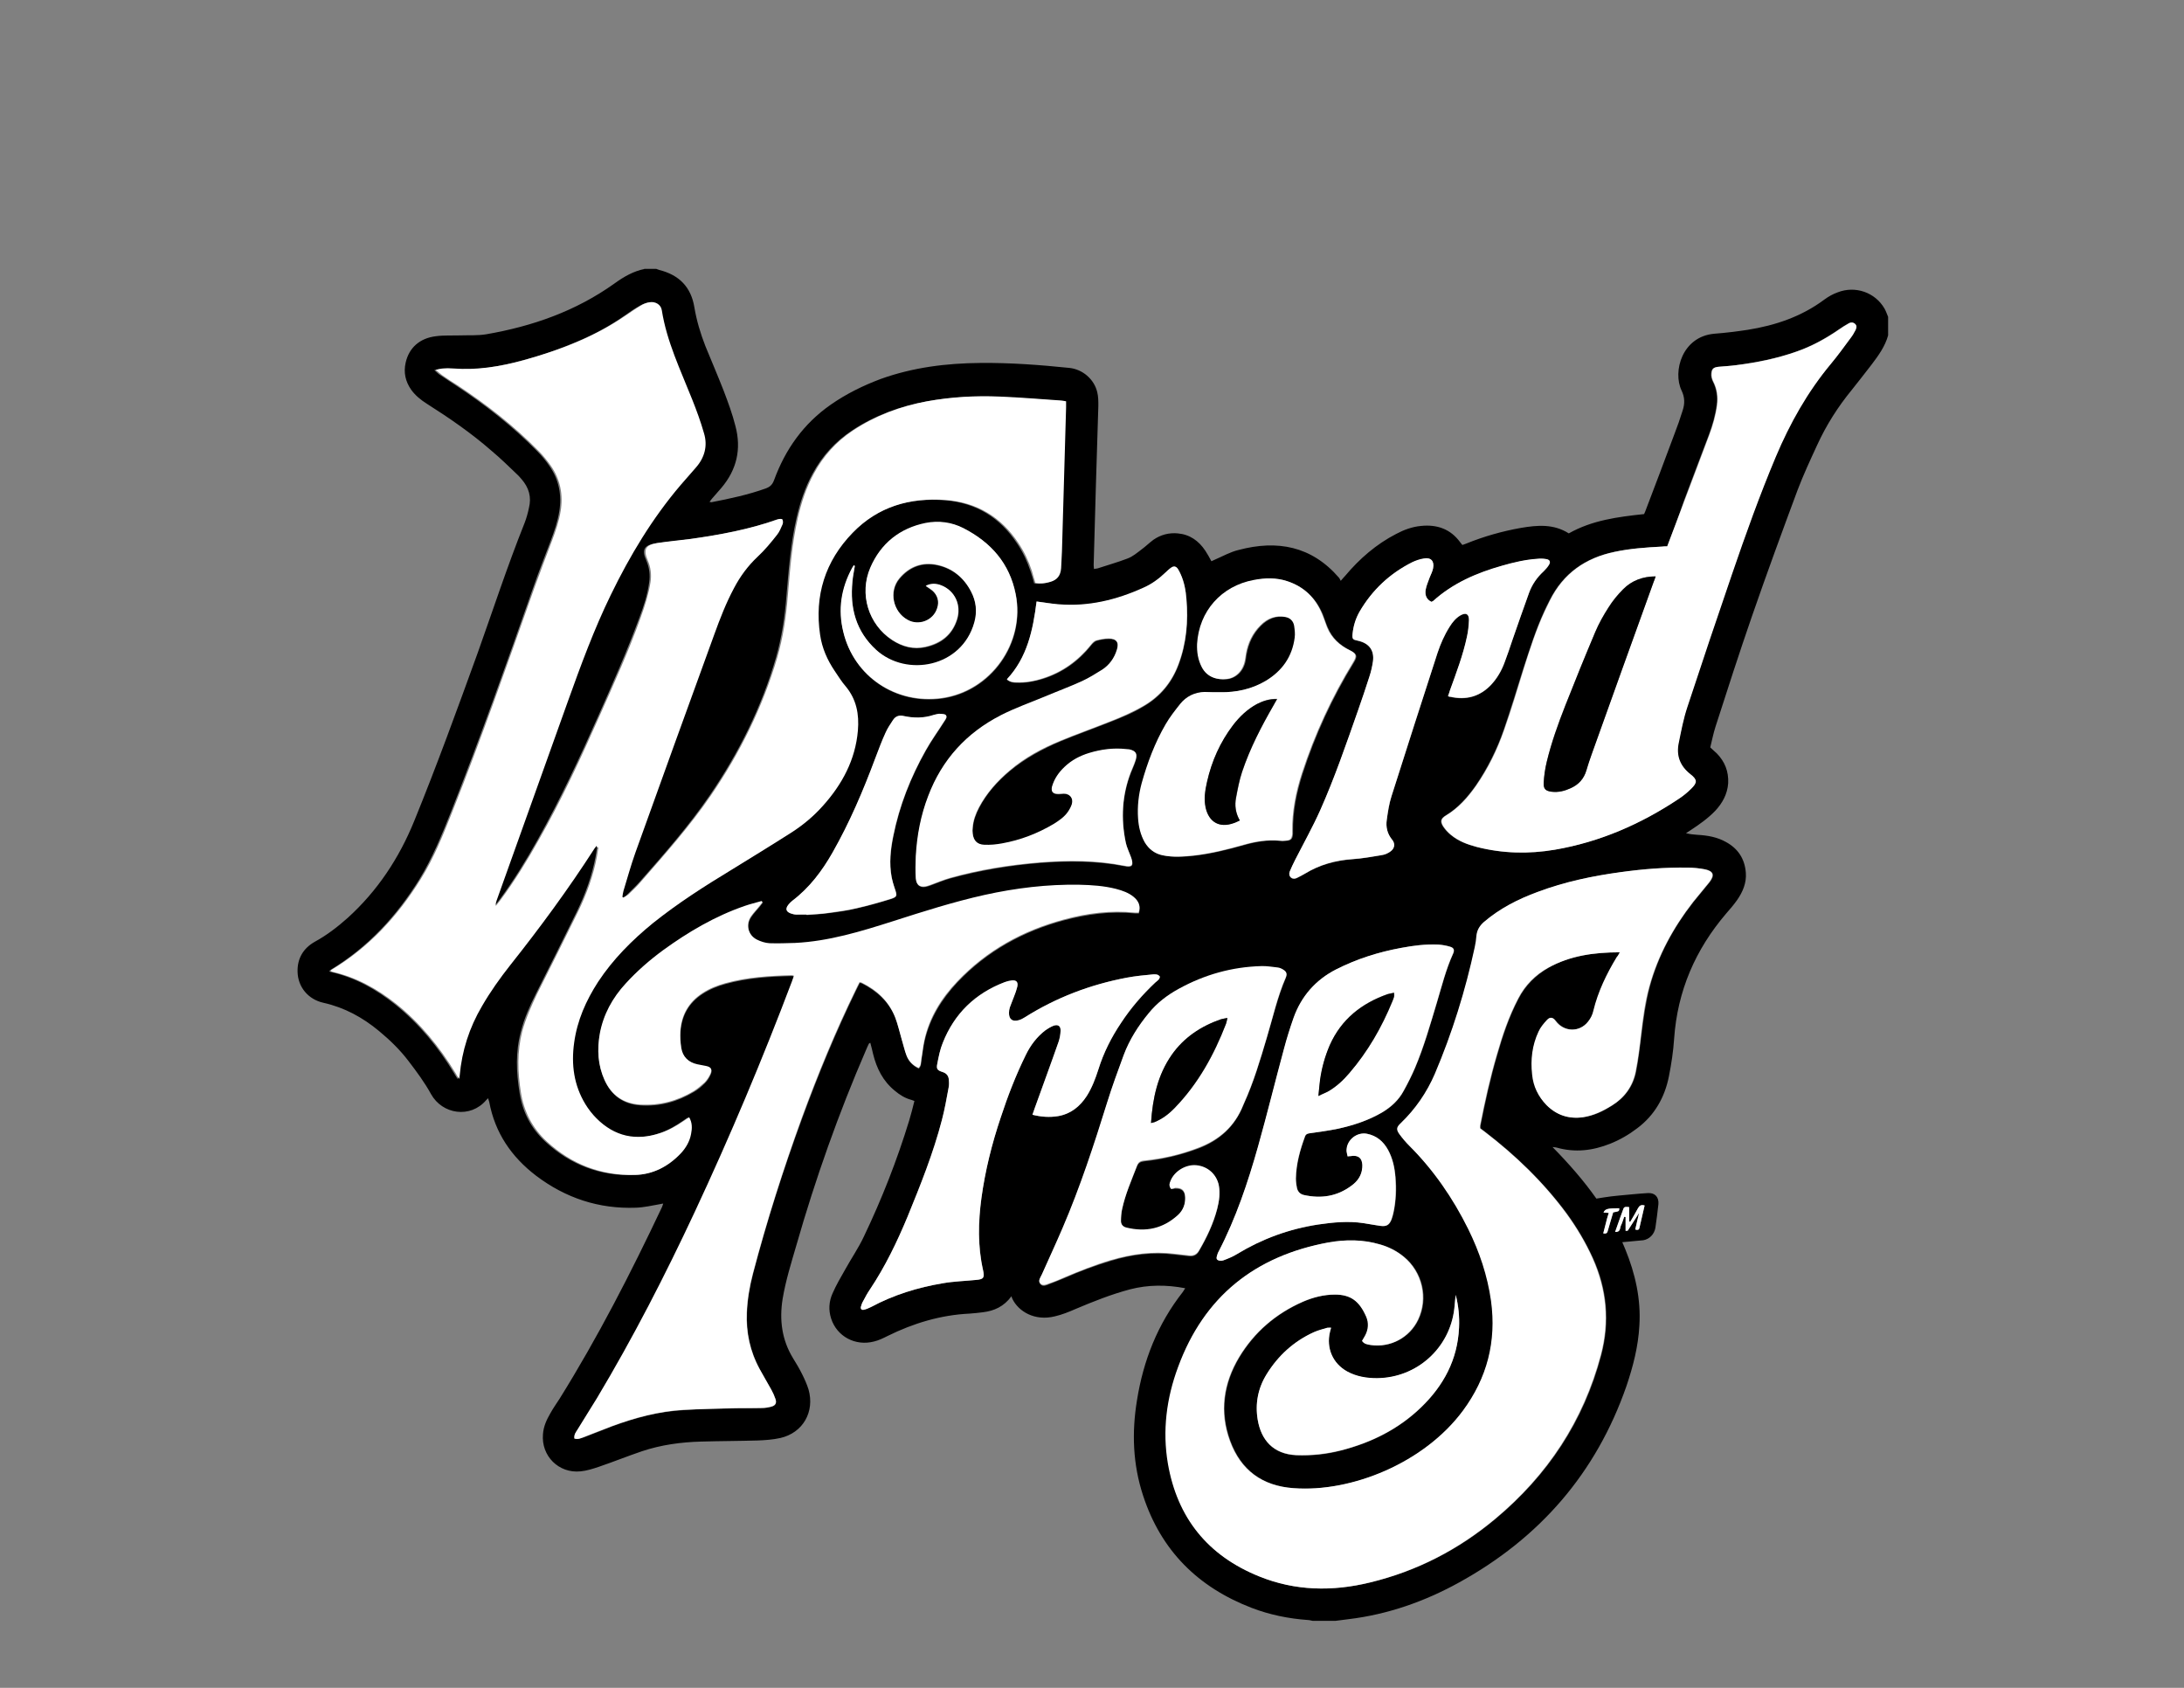
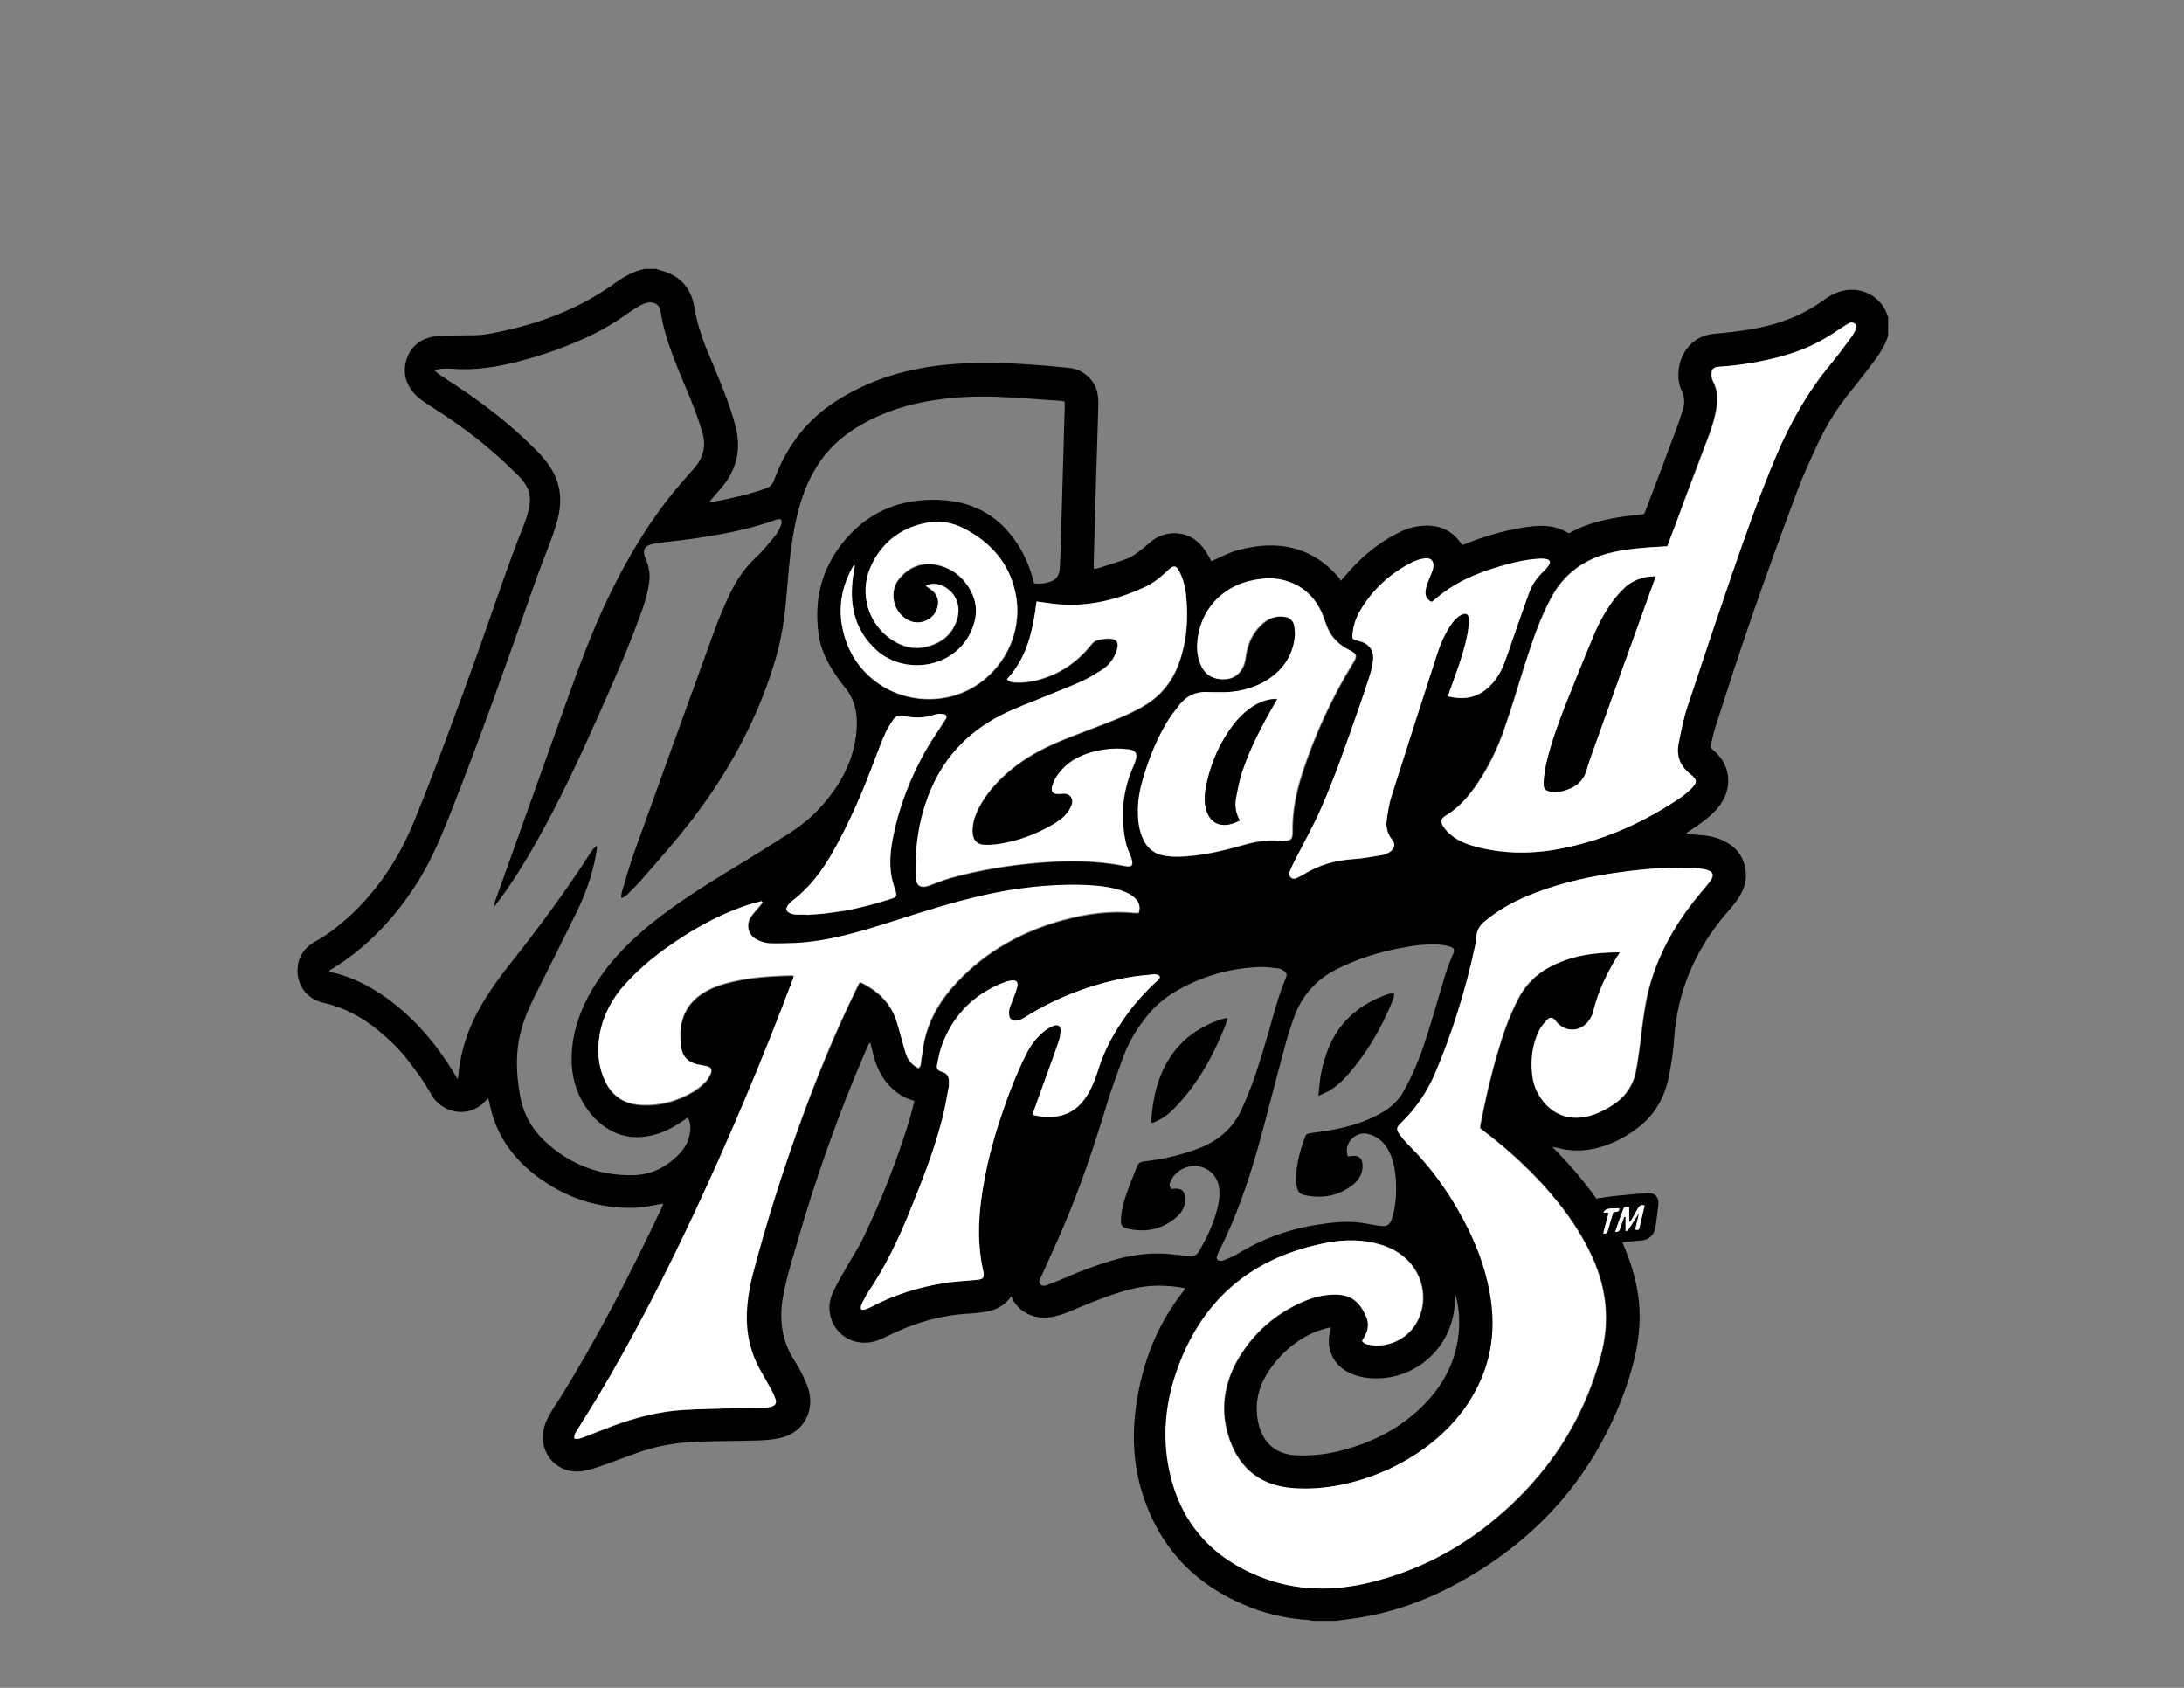
<svg xmlns="http://www.w3.org/2000/svg" version="1.1" id="Layer_1" x="0px" y="0px" viewBox="0 0 792 612" style="enable-background:new 0 0 792 612;" xml:space="preserve">
  <rect x="0" y="0" width="792" height="612" fill="#808080" stroke="none" />
  <style type="text/css"> .st0{fill:#FFFFFF;} </style>
  <g id="Layer_2_00000083062482000105664680000016002394323095508127_"> </g>
  <g>
    <path d="M233.6,97.5c1.5,0,2.9,0,4.4,0c0.4,0.1,0.7,0.3,1.1,0.4c7.2,1.8,11.5,6.2,12.7,13.5c0.8,4.8,2.2,9.5,4,14.1 c2.2,5.4,4.5,10.7,6.6,16.1c1.6,4.2,3.2,8.5,4.3,12.9c2.2,8.3,0.5,15.8-5.1,22.4c-1.1,1.3-2.3,2.6-3.4,3.9 c-0.3,0.3-0.5,0.7-0.9,1.2c0.4,0,0.6,0.1,0.7,0.1c6.7-1.3,13.3-2.7,19.7-5c1.6-0.6,2.4-1.4,3-3c4.1-11.2,10.7-20.5,20.6-27.4 c5.6-3.9,11.7-6.9,18.1-9.3c11.7-4.2,23.8-5.7,36.2-5.8c10.8-0.1,21.5,0.7,32.2,1.8c4.8,0.5,9,4.1,10.1,8.8 c0.4,1.6,0.4,3.3,0.4,4.9c-0.6,19.3-1.2,38.5-1.7,57.8c0,0.4,0.1,0.9,0.1,1.4c0.5-0.1,0.9-0.1,1.3-0.2c3.6-1.2,7.3-2.2,10.9-3.6 c1.9-0.7,3.5-2.1,5.1-3.3c1.5-1.1,2.8-2.4,4.3-3.5c2.6-1.8,5.6-2.6,8.8-2.3c4.4,0.4,7.6,2.7,10,6.3c0.8,1.2,1.5,2.5,2.2,3.8 c0.5-0.2,0.9-0.4,1.3-0.6c2.8-1.2,5.6-2.8,8.6-3.5c14-3.7,26.4-1.4,36.3,10c0.3,0.3,0.4,0.7,0.7,1.2c0.8-0.9,1.2-1.4,1.6-1.8 c5.2-6.2,11.3-11.5,18.5-15.2c2.8-1.5,5.8-2.6,9-2.9c5.8-0.6,10.7,1.1,14.2,5.9c0.3,0.4,0.6,0.7,0.8,1c0.5-0.2,1-0.3,1.4-0.5 c6.4-2.6,13.1-4.5,19.9-5.7c5.9-1,11.8-1.5,17.3,2c8.5-4.8,17.9-6,27.3-7c0.2-0.4,0.3-0.7,0.4-0.9c3.6-9.4,7.1-18.7,10.6-28.1 c1.1-2.8,2.1-5.7,3-8.6c0.8-2.4,0.8-4.7-0.4-7.2c-3.3-6.9,0.2-19.6,11.9-20.6c4-0.3,8-0.8,12-1.4c10.1-1.6,19.6-4.8,27.9-11 c1.5-1.1,3.1-2,4.8-2.6c6.4-2.5,13.6,0,17,5.9c0.5,0.9,0.9,2,1.3,3c0,2.2,0,4.5,0,6.7c-1.1,4-3.5,7.3-6,10.6 c-2.4,3.1-4.8,6.2-7.2,9.2c-5,6.1-9.2,12.7-12.5,19.9c-2.5,5.4-5,10.8-7.1,16.3c-5.7,15.3-11.3,30.6-16.6,45.9 c-4.6,13.3-8.9,26.6-13.2,40c-0.8,2.5-1.3,5.1-1.9,7.5c0.9,0.9,1.7,1.5,2.4,2.2c2.9,3,4.3,6.5,4.1,10.8c-0.3,4-2.1,7.2-4.7,10 c-2.6,2.7-5.7,4.9-8.9,7c-0.6,0.4-1.1,0.7-1.7,1.1c1.5,0.4,2.9,0.5,4.2,0.6c3.6,0.2,7.1,0.8,10.3,2.6c4.4,2.4,6.8,6.1,7.2,11.1 c0.3,3.7-1.1,7-3.2,10c-1.2,1.7-2.5,3.2-3.9,4.8c-11.2,13.1-17.7,28.1-18.9,45.4c-0.3,4.6-1,9.2-1.9,13.7 c-1.5,7.6-5.2,14.1-11.5,18.8c-3,2.3-6.3,4.2-9.8,5.6c-6.3,2.5-12.7,3.3-19.4,1.4c-0.3-0.1-0.7-0.1-1.5-0.2 c6,6.1,11.4,12.3,15.9,18.7c2-0.3,3.6-0.6,5.3-0.8c0.9-0.1,1.8-0.2,2.8-0.3c3.5-0.3,7-0.7,10.5-0.9c2.6-0.2,4.1,1.4,3.9,4 c-0.3,2.9-0.7,5.8-1.1,8.6c-0.4,2.3-2.1,4.1-4.4,4.5c-0.7,0.1-1.4,0.1-2.2,0.2c-1.7,0.2-3.5,0.3-5.4,0.5c0.4,1,0.8,1.8,1.1,2.6 c3.6,8.8,5.7,18,5.1,27.6c-0.4,7.6-2.3,14.9-4.7,22c-11,31.6-31.5,55.1-60.7,71.2c-12.5,6.9-25.9,11.6-40.1,13.3 c-1.6,0.2-3.1,0.4-4.7,0.6c-2.8,0-5.5,0-8.3,0c-0.6-0.1-1.1-0.3-1.7-0.3c-7-0.5-13.9-1.9-20.4-4.4c-19.5-7.5-32.9-20.8-39.4-40.8 c-3.7-11.3-4.1-22.8-2.2-34.4c2.3-14.5,7.5-27.7,16.6-39.3c0.3-0.4,0.5-0.8,0.9-1.4c-6.8-1.3-13.4-1.3-20,0.4 c-6.8,1.8-13.3,4.4-19.7,7.1c-2.5,1.1-5,2.1-7.6,2.7c-7.3,1.8-13.2-1.8-15.4-6.4c-0.1-0.2-0.2-0.5-0.3-0.9 c-2.8,3.8-6.3,5.3-10.3,5.8c-1.6,0.2-3.3,0.4-4.9,0.5c-10.5,0.5-20.4,3.5-29.7,8.1c-1.6,0.8-3.2,1.6-4.9,2 c-6.8,1.8-13.5-1.8-15.6-8.3c-1-3.1-0.8-6.2,0.5-9.1c1.3-3,3-5.9,4.6-8.7c2.2-4,4.9-7.9,6.8-12c6.5-13.6,12-27.6,16.4-42 c0.7-2.3,1.3-4.7,1.9-7.1c-0.5-0.2-0.8-0.3-1.1-0.4c-2.3-0.6-4.2-1.8-6-3.3c-4.3-3.5-6.6-8.1-7.9-13.4c-0.3-1.3-0.6-2.6-1-4 c-0.3,0.2-0.4,0.2-0.5,0.3c-0.3,0.7-0.7,1.4-1,2.2c-10,23.1-18.4,46.8-25.3,70.9c-1.9,6.5-3.9,12.9-5,19.5 c-1.2,7.6-0.3,14.8,3.8,21.5c1.2,1.9,2.3,3.8,3.3,5.8c0.9,1.8,1.7,3.6,2.3,5.5c2.3,8.1-2,15.7-10.2,17.6c-2.7,0.6-5.5,0.8-8.2,0.9 c-6.9,0.2-13.7,0.2-20.6,0.4c-7.3,0.2-14.5,1.2-21.4,3.5c-5.3,1.8-10.5,3.9-15.8,5.7c-2.1,0.7-4.3,1.4-6.5,1.6 c-7.9,0.8-14.3-5.6-13.6-13.5c0.2-2.8,1.3-5.2,2.7-7.6c1-1.8,2.2-3.5,3.3-5.2c13.9-22.3,25.9-45.7,37.1-69.4 c0.2-0.4,0.3-0.8,0.5-1.4c-0.5,0.1-0.8,0.1-1.1,0.2c-2.9,0.5-5.8,1.2-8.8,1.3c-13.4,0.5-25.5-3.5-36.2-11.6 c-8.9-6.8-14.9-15.5-17-26.8c-0.1-0.4-0.3-0.8-0.4-1.3c-0.3,0.3-0.5,0.5-0.7,0.7c-5.7,6.7-15.9,5.2-20-2.2 c-2.3-4.2-5.2-8.1-8.1-11.9c-3.1-4.1-6.8-7.7-10.8-11c-5.9-4.9-12.5-8.5-20.1-10.2c-5.5-1.2-9.3-5.7-9.4-11.3 c-0.1-4.7,2-8.4,6.2-10.8c4.4-2.4,8.3-5.4,12-8.7c10.8-9.8,18.6-21.6,24.1-35.1c8.2-20.1,15.6-40.5,23-60.9 c5.6-15.7,10.8-31.6,17-47.1c0.7-1.8,1.2-3.6,1.6-5.5c1-4,0-7.4-2.7-10.5c-0.6-0.7-1.2-1.4-1.9-2c-2.9-2.8-5.8-5.6-8.9-8.2 c-7.3-6.4-15.3-11.9-23.5-17.1c-2.2-1.4-4.2-3-5.7-5.1c-2.1-3-2.8-6.3-2-9.8c1.2-5.4,5.1-8.9,11-9.6c3-0.4,6.1-0.2,9.1-0.3 c3-0.1,6.1,0.1,9.1-0.4c16.8-2.9,32.5-8.4,46.5-18.4c3.3-2.4,6.9-4.5,11-5.3C233.4,97.8,233.5,97.6,233.6,97.5z M216.4,306.6 c0,0.5,0.1,0.7,0.1,0.8c-0.2,1-0.3,2.1-0.5,3.1c-1.3,7-3.7,13.6-6.8,20c-4.9,10-9.9,20-14.9,29.9c-2.2,4.4-4.2,8.8-5.4,13.6 c-2,7.4-1.7,14.7-0.5,22.2c1.1,7.1,4.2,13,9.4,17.8c9,8.3,19.7,12.4,31.9,12.1c6.6-0.1,12.1-3,16.6-7.7c1.9-2,3.3-4.3,3.8-7.1 c0.4-2.1,0.4-4.1-0.7-6.1c-0.7,0.5-1.3,0.9-1.9,1.3c-2.6,1.8-5.4,3.4-8.4,4.4c-8.8,3-16.7,1.3-23.3-5.3c-1.5-1.5-2.8-3.3-4-5.1 c-4.2-6.9-5.2-14.4-4.1-22.3c1.1-8.1,4.3-15.3,8.7-22.1c5.4-8.3,12.3-15.2,19.9-21.3c9-7.3,18.8-13.4,28.6-19.4 c7.3-4.4,14.5-8.9,21.7-13.5c4.2-2.7,8-5.9,11.3-9.6c7-7.8,11.8-16.7,12.7-27.3c0.5-5.8-0.4-11.3-4.4-16c-1.5-1.8-2.8-3.7-4-5.6 c-2.6-4-4.6-8.4-5.3-13.1c-2.1-14.2,1.8-26.7,11.8-37c9.3-9.5,20.9-12.9,33.9-11.9c11.3,0.9,20,6.2,26.2,15.6 c2.1,3.1,3.7,6.5,4.9,10.1c0.5,1.4,0.9,2.9,1.3,4.4c1.8,0.3,3.6,0.1,5.3-0.4c2.6-0.7,3.8-2.2,4-5c0.1-2,0.2-4.1,0.3-6.1 c0.5-17.4,1-34.8,1.5-52.2c0-0.7,0-1.4,0-2.2c-0.8-0.1-1.4-0.3-2.1-0.3c-7.2-0.5-14.5-1.1-21.7-1.4c-8.9-0.4-17.8,0.1-26.6,1.7 c-9.6,1.8-18.7,5.1-26.9,10.6c-6,4-10.7,9.2-14.1,15.5c-2.8,5.1-4.6,10.6-5.9,16.3c-2.1,9.2-2.8,18.6-3.6,28 c-0.6,7.6-1.7,15.1-3.8,22.4c-5.2,18-13.5,34.6-24.1,50.1c-7.6,11.1-16.4,21.1-25.3,31.2c-1.5,1.7-3.1,3.2-4.7,4.8 c-0.5,0.5-1.1,0.7-1.7,1.1c-0.1-0.1-0.3-0.2-0.4-0.3c0.1-0.7,0.2-1.5,0.4-2.2c1.4-4.6,2.7-9.3,4.3-13.8c9.5-26.4,19-52.7,28.6-79.1 c2.1-5.8,4.4-11.5,7.2-16.9c2.2-4.2,5-8,8.5-11.3c2.6-2.4,4.8-5.2,7.1-8c0.9-1.1,1.5-2.5,2-3.8c0.2-0.5,0.2-1.3-0.1-1.8 c-0.1-0.2-1.1-0.2-1.6,0c-10.2,3.7-20.9,5.6-31.6,7.1c-4,0.6-8.1,0.9-12.2,1.5c-4.3,0.7-5.2,2.3-3.4,6.3c1.1,2.6,1.4,5.2,1,7.9 c-0.6,4.5-2,8.7-3.6,12.9c-4.4,12-9.6,23.7-14.8,35.4c-6.8,15.3-13.9,30.5-22.1,45.1c-4.2,7.5-8.7,14.8-13.8,21.7 c-0.6,0.8-1.2,1.5-1.8,2.3c-0.1-0.8,0.1-1.4,0.3-2c8.6-24,17.2-48,25.8-72.1c4.7-13.1,9.5-26.2,15.6-38.7 c6.9-14.2,15-27.7,25.3-39.8c1.8-2.1,3.6-4.2,5.5-6.3c3.2-3.7,4.3-7.9,3-12.5c-1.2-4.2-2.7-8.3-4.3-12.3 c-4.3-10.6-9.3-20.9-11-32.3c-0.3-2.1-2.4-3.3-4.5-2.9c-1.1,0.2-2.2,0.7-3.1,1.2c-1.9,1.1-3.7,2.3-5.5,3.6c-5.3,3.7-11,6.8-17,9.3 c-6.5,2.8-13.2,5.1-20,6.9c-8.4,2.3-16.9,3.7-25.6,3c-1.2-0.1-2.4-0.1-3.6,0c-0.7,0-1.5,0.3-2.7,0.5c1,0.9,1.6,1.5,2.3,1.9 c1.9,1.3,3.8,2.5,5.6,3.7c10.6,7,20.6,14.8,29.5,23.9c1.6,1.6,3,3.3,4.3,5.2c3.5,5,4.6,10.6,3.6,16.6c-0.6,3.7-1.8,7.1-3.1,10.6 c-2.2,5.8-4.5,11.6-6.5,17.4c-9.5,27.1-19.1,54.2-29.7,81c-3.3,8.3-6.7,16.6-11.4,24.3c-8.3,13.4-18.7,24.7-32.3,32.9 c-0.1,0.1-0.2,0.3-0.4,0.5c0.3,0.1,0.5,0.3,0.8,0.3c8.7,2,16.2,6.2,23.1,11.7c8.7,7,15.7,15.5,21.4,25c0.4,0.6,0.7,1.2,1.3,2.1 c0.1-0.8,0.2-1,0.2-1.2c0.8-9,3.6-17.4,8.1-25.2c3-5.2,6.5-10.1,10.2-14.8c10.8-13.6,21.1-27.5,30.5-42.2 C215.7,307.4,215.9,307.2,216.4,306.6z M587.4,345.3c-0.4,0.8-0.7,1.2-0.9,1.7c-3.7,6.1-6.8,12.5-8.5,19.5c-0.3,1.4-1,2.7-1.9,3.9 c-3.1,4-8.8,3.8-11.8-0.2c-1-1.3-2-1.6-3.1-0.4c-1.2,1.3-2.3,2.7-3.1,4.3c-2.3,4.9-2.9,10.1-2.3,15.5c0.5,4.2,2.2,8,5.2,11.1 c3.7,3.7,8.1,5.1,13.2,4.4c3.8-0.5,7.2-2.2,10.4-4.2c4.6-2.9,7.6-6.9,8.7-12.2c0.9-4.5,1.4-9.1,2-13.7c0.7-5.8,1.5-11.6,3-17.3 c3.1-11.3,8.6-21.4,15.8-30.6c1.9-2.4,4-4.8,5.9-7.2c2-2.6,1.5-4-1.7-4.7c-2-0.4-4.1-0.5-6.1-0.6c-8.1-0.2-16.1,0.5-24.1,1.6 c-10.4,1.4-20.5,3.6-30.3,7.2c-7.1,2.6-13.8,6.1-19.6,11c-1.6,1.3-2.5,2.8-2.6,4.9c-0.1,1.4-0.3,2.8-0.6,4.1 c-3.4,15.8-8.2,31.1-14.5,46c-2.9,6.8-7,12.7-12.3,17.8c-1.6,1.5-1.7,2.3-0.5,4.1c1.1,1.5,2.3,2.9,3.6,4.2 c8.8,8.8,15.8,18.9,21.3,30.1c4.1,8.3,7.1,16.9,8.3,26.1c2,14.7-1.5,27.9-10.2,39.8c-14,19-40.4,29.7-61.5,28.1 c-11.3-0.8-19.1-6.5-23-17.1c-3.9-10.6-2.4-20.9,3.3-30.4c5.5-9.1,13.3-15.8,23.1-20.1c3.7-1.6,7.6-2.6,11.7-2.6 c5.6,0.1,8.8,2.3,11.3,8c1,2.3,0.8,4.7-0.4,6.9c-0.3,0.6-0.7,1.3-1.1,1.9c0.8,1.2,2,1.3,3.2,1.5c7.1,1,14-2.7,17.1-9.2 c3.7-7.7,1.6-17.2-5.2-22.8c-2.6-2.1-5.5-3.6-8.7-4.5c-6.2-1.8-12.4-1.8-18.6-0.7c-26.5,4.9-45.1,19.6-54.5,45.2 c-4.1,11.3-5.7,23-3.7,34.9c3.4,19.7,14.5,33.5,33.1,41c13,5.3,26.5,5.5,40.1,2.2c17-4.1,32.1-11.9,45.5-23.1 c18.9-15.8,32-35.4,38.3-59.4c3.2-12.1,2.1-23.8-3-35.1c-2.6-5.7-5.8-11.1-9.5-16.2c-8.4-11.3-18.4-21-29.6-29.6 c-0.6-0.4-1.1-0.9-1.7-1.3c0-0.4,0-0.6,0-0.9c1.7-8.7,3.6-17.3,6.1-25.8c2-7,4.3-13.8,7.7-20.3c2.5-4.8,6.2-8.5,10.9-11.2 C569.4,346.5,578,345.3,587.4,345.3z M208.3,521.6c1.3,0.4,2.3-0.1,3.4-0.4c3.5-1.3,6.9-2.7,10.3-4c8.4-3.1,17-5.4,26-5.9 c5.9-0.4,11.7-0.5,17.6-0.6c3.6-0.1,7.1,0,10.7-0.1c1.2,0,2.4-0.2,3.5-0.5c1.4-0.4,1.9-1.3,1.5-2.7c-0.4-1.2-0.9-2.3-1.5-3.4 c-1.4-2.5-2.9-5-4.3-7.6c-3.4-6.4-4.9-13.2-4.6-20.4c0.2-4.8,1-9.5,2.2-14.1c5-19.1,11-37.9,17.8-56.4 c5.8-15.8,12.2-31.3,19.6-46.5c0.4-0.9,0.9-1.7,1.3-2.6c0.4,0.1,0.6,0.1,0.8,0.2c5.5,2.8,9.8,6.7,12.1,12.5c1,2.6,1.6,5.4,2.4,8.1 c0.6,1.9,1,3.8,1.7,5.7c0.8,2.1,2.3,3.6,4.4,4.6c1-1,0.8-2.2,1-3.2c0.4-2.3,0.6-4.6,1.1-6.8c1.9-8.3,6.2-15.2,11.9-21.3 c10.7-11.3,23.8-18.5,38.7-22.5c8.4-2.2,16.9-3.4,25.7-2.5c0.4,0,0.9,0,1.4,0c0.8-2.4,0-4.3-1.8-5.7c-1.9-1.6-4.1-2.3-6.4-2.9 c-4.4-1.1-8.9-1.4-13.3-1.5c-11.6-0.2-23,1.1-34.4,3.7c-11.2,2.5-22.1,6-33.1,9.5c-11.6,3.7-23.3,7.3-35.6,7.9 c-3.1,0.2-6.2,0.3-9.3,0.1c-1.5-0.1-3.1-0.6-4.5-1.3c-3.2-1.7-4.2-5.4-2.2-8.4c0.9-1.4,2.1-2.6,3.1-3.8c0.4-0.5,0.7-1,1.1-1.4 c-0.1-0.1-0.2-0.3-0.3-0.4c-2.1,0.6-4.2,1.1-6.2,1.8c-10.7,3.7-20.4,9.4-29.5,16c-4.9,3.6-9.5,7.5-13.6,12.1 c-4.8,5.2-8.1,11.2-9.4,18.2c-1.1,5.7-0.8,11.3,1.7,16.7c2.5,5.5,6.8,8.6,12.9,9c7,0.5,13.5-1.3,19.5-4.9c1.4-0.8,2.7-1.9,3.9-3.1 c0.8-0.8,1.5-1.8,2-2.9c0.9-1.8,0.4-2.7-1.5-3.1c-1-0.2-2.1-0.4-3.1-0.6c-3.3-0.7-5.4-2.8-5.9-6.1c-0.3-1.9-0.4-3.9-0.3-5.9 c0.4-5.9,3-10.6,8-13.8c2.6-1.7,5.4-2.8,8.3-3.6c7.9-2.2,16-2.7,24.1-2.9c0.2,0,0.4,0.1,0.8,0.2c-0.3,0.7-0.5,1.4-0.7,2 c-10.7,28.3-22.4,56.1-35.2,83.5c-10.8,23.1-22.3,45.8-35.5,67.6c-2.3,3.8-4.7,7.5-7,11.3C208.9,519.2,208.1,520.1,208.3,521.6z M604.6,198.1c-0.8,0-1.5,0.1-2.1,0.1c-5.7,0.3-11.5,0.7-17.1,1.9c-10.6,2.2-18.6,7.8-23.5,17.6c-0.7,1.3-1.3,2.6-1.9,3.9 c-3.1,6.7-5.3,13.8-7.6,20.8c-2.3,7.4-4.6,14.9-7.1,22.2c-2.5,7.2-5.9,14-10.2,20.3c-3,4.2-6.4,8.1-10.9,10.8 c-1.8,1.1-2.1,2.1-1,3.9c0.7,1.1,1.7,2.2,2.8,3.1c2.8,2.3,6,3.5,9.4,4.4c9.3,2.4,18.8,2.6,28.3,1c16.4-2.8,31.3-9.3,45-18.5 c1.5-1,3-2.2,4.3-3.5c2.4-2.3,2.3-3.4-0.2-5.4c-3.8-3-5.2-6.8-4.2-11.4c0.9-4.3,1.8-8.7,3.1-12.9c5.3-16.1,10.7-32.2,16.2-48.2 c4.9-14.3,10.1-28.6,15.9-42.6c5.1-12.2,11.5-23.6,20-33.7c2.5-3,4.8-6.1,7.1-9.3c0.7-0.9,1.2-1.9,1.8-2.9c0.4-0.7,0.7-1.5-0.1-2.2 c-0.7-0.7-1.6-0.7-2.4-0.2c-1.2,0.7-2.4,1.4-3.5,2.2c-4.8,3.3-9.9,6.1-15.4,8c-7.1,2.5-14.4,3.9-21.8,4.9c-2.2,0.3-4.3,0.4-6.5,0.6 c-1.7,0.2-2.4,0.7-2.5,2.5c-0.1,0.9,0.2,2,0.6,2.8c1.4,2.7,1.8,5.6,1.4,8.6c-0.5,3.7-1.5,7.2-2.8,10.7c-3,8-6.1,16-9.1,24.1 C608.8,187.1,606.7,192.5,604.6,198.1z M375.9,218.1c-1.3,10.4-3.4,20.4-10.7,28.4c1.2,1,2.4,1.1,3.6,1.1c3.2,0.1,6.3-0.5,9.3-1.4 c7.1-2.2,13-6.4,17.6-12.2c0.5-0.6,1.2-1.3,1.9-1.6c1.4-0.4,3-0.7,4.5-0.7c2.8-0.1,3.8,1.4,3,4.1c-0.9,3-2.7,5.5-5.3,7.2 c-2.4,1.6-4.8,3.1-7.4,4.2c-4.4,2-9,3.7-13.5,5.6c-5.3,2.2-10.7,4.1-15.8,6.7c-12.5,6.3-21.4,16.1-26.4,29.3 c-2.7,7-4,14.3-4.5,21.8c-0.2,2.7-0.2,5.4,0,8.1c0.2,2.6,1.8,3.5,4.3,2.7c0.3-0.1,0.6-0.2,0.9-0.3c2.4-0.9,4.8-1.9,7.3-2.6 c10.6-2.9,21.5-4.7,32.5-5.6c10.2-0.8,20.4-0.8,30.6,1.2c2.8,0.6,3.4-0.2,2.5-2.9c-0.6-1.9-1.6-3.7-2-5.6c-1.8-8.6-1.4-17,1.8-25.3 c0.6-1.5,1.3-3,1.8-4.6c0.7-2.3,0.1-3.3-2.3-3.8c-0.4-0.1-0.8-0.1-1.2-0.1c-4.5-0.5-9,0-13.3,1.4c-3.4,1-6.5,2.6-9,5.1 c-2.1,2-3.7,4.3-4.5,7.1c-0.5,1.6,0.2,2.5,1.8,2.6c0.8,0.1,1.6-0.1,2.4-0.1c2.2-0.1,3.6,1.6,3,3.8c-0.3,1-0.8,1.9-1.4,2.8 c-1.3,1.9-3.1,3.2-5.1,4.4c-5.8,3.5-12.1,5.9-18.8,7.1c-2.1,0.4-4.3,0.5-6.5,0.5c-2.6-0.1-3.9-1.5-4.2-4.1c-0.1-0.7-0.1-1.4,0-2.2 c0.2-2.6,1.1-5,2.3-7.3c2.7-5.2,6.6-9.5,11.1-13.3c5.5-4.6,11.8-8,18.4-10.8c5.8-2.4,11.7-4.5,17.5-6.8c4.4-1.7,8.8-3.5,12.9-6 c5.9-3.5,10-8.5,12.4-14.9c2.9-7.7,3.6-15.6,2.9-23.8c-0.3-3.1-0.8-6.2-2.1-9c-0.3-0.7-0.6-1.3-1-1.9c-0.7-1-1.4-1.1-2.4-0.4 c-0.8,0.5-1.4,1.2-2.1,1.8c-2.4,2.2-5,4.1-8,5.5c-9.8,4.4-20,6.8-30.7,6C381.3,218.9,378.7,218.4,375.9,218.1z M424.7,431.1 c0.5,0,1-0.1,1.4-0.1c2.5-0.1,3.5,0.9,3.7,3.3c0.1,2.6-0.8,4.8-2.7,6.6c-5.3,4.9-11.6,6.2-18.6,4.5c-1.3-0.3-2-1.1-2-2.4 c0-1.4,0.1-2.9,0.4-4.3c1.1-5.5,3.4-10.5,5.4-15.7c0.5-1.3,1.2-1.7,2.6-1.9c6.8-0.7,13.4-2.3,19.8-4.7c7.5-2.9,13-7.8,16.1-15.4 c0.1-0.2,0.2-0.5,0.3-0.7c3.5-7.7,5.9-15.8,8.3-23.9c2.2-7.3,3.9-14.8,6.9-21.8c0.5-1.2,0.3-2-0.9-2.7c-0.6-0.4-1.3-0.7-2-0.8 c-2-0.2-4.1-0.5-6.1-0.5c-10.6,0.3-20.6,3.1-29.8,8.2c-4.1,2.3-7.8,5.1-10.9,8.8c-3.8,4.6-7,9.6-9.1,15.2c-2.1,5.7-4.2,11.4-6,17.2 c-4.7,15.5-9.8,30.8-16.2,45.6c-2.4,5.6-5,11.2-7.5,16.8c-0.5,1-1.5,2.2-0.5,3.3c0.9,1,2.3,0.3,3.3-0.1c1.9-0.7,3.7-1.5,5.5-2.2 c5.4-2.4,11-4.5,16.7-6.2c7.5-2.3,15.2-3.3,23.1-2.3c1.8,0.2,3.5,0.4,5.3,0.6c1.6,0.2,2.8-0.4,3.6-1.8c2.8-4.8,5.2-9.8,6.6-15.2 c0.7-2.8,1.1-5.5,0.6-8.4c-0.8-4-3.9-6.9-8.1-7.3c-3.8-0.4-8,2.1-9.4,5.6C424.1,429,423.8,430,424.7,431.1z M442.4,251 c-1.8,0-3.6,0-5.3,0c-3.6,0.1-6.6,1.6-8.8,4.3c-1.9,2.3-3.8,4.8-5.3,7.4c-3.9,6.7-6.6,13.9-8.7,21.4c-1.2,4.2-1.6,8.4-1.3,12.7 c0.2,3.1,0.8,6,2.4,8.7c1.5,2.5,3.6,4.2,6.5,4.7c3.7,0.7,7.5,0.5,11.2,0.1c6.2-0.7,12.2-2.2,18.2-3.9c4.2-1.2,8.5-1.9,12.9-1.5 c0.7,0.1,1.5,0.1,2.2,0c1.8-0.1,2.3-0.6,2.5-2.4c0-0.3,0-0.7,0-1c-0.1-7.2,1.3-14.2,3.5-21c4.6-14.2,10.8-27.6,18.6-40.3 c1.4-2.3,1.1-3.1-1.2-4.3c-3.7-1.8-6.7-4.5-8.3-8.4c-0.7-1.6-1.2-3.2-1.8-4.8c-2.5-5.8-6.7-9.9-12.7-11.9c-4-1.3-8.1-1.2-12.1-0.4 c-11.7,2.2-19.8,11.3-20.5,23.2c-0.2,2.9,0.3,5.8,1.7,8.4c1.9,3.6,5.6,4.6,8.9,4.3c3.4-0.4,6-3,6.7-6.6c0.2-0.8,0.2-1.7,0.4-2.5 c0.7-3.9,2.3-7.4,5.2-10.3c2.5-2.5,5.5-3.8,9.2-3.1c1.7,0.3,2.9,1.4,3.1,3.2c0.2,1.4,0.4,2.9,0.2,4.3c-0.9,6.9-4.5,12-10.4,15.6 C454,249.9,448.4,251.1,442.4,251z M488.7,419.3c0.7-0.1,1-0.1,1.2-0.1c3.5-0.6,4.4,1.6,4.2,4.1c-0.2,2.9-1.7,5-3.9,6.6 c-5.2,3.9-11,4.8-17.3,3.4c-1.4-0.3-2.2-1.2-2.5-2.5c-0.3-1.2-0.4-2.3-0.4-3.5c0.1-5.3,1.5-10.3,3.3-15.2c0.3-0.9,1-1.1,1.8-1.2 c3.3-0.5,6.7-0.9,10-1.6c5.6-1.2,11.1-3,16.1-5.9c3.3-1.9,6.1-4.5,7.9-7.9c1.5-2.7,2.9-5.5,4.1-8.3c3.3-7.7,5.5-15.7,7.9-23.6 c1.8-6,3.3-12.1,5.9-17.8c0.6-1.3,0.3-2.1-1-2.5c-1.4-0.5-2.9-0.7-4.4-0.8c-4.5-0.2-9,0.3-13.4,1.2c-8.2,1.5-16.1,4-23.6,7.8 c-7.5,3.8-12.6,9.7-15.4,17.5c-1.3,3.7-2.5,7.5-3.5,11.3c-3.2,11.8-6.1,23.6-9.4,35.4c-3.7,13.1-8.1,25.9-14.3,38.1 c-0.2,0.3-0.3,0.6-0.4,0.9c-0.2,0.7-0.8,1.6,0.1,2.2c0.5,0.3,1.4,0.4,2,0.1c1.7-0.7,3.5-1.4,5-2.3c9.1-5.6,18.9-9.1,29.4-10.7 c5.4-0.8,10.9-1.4,16.4-0.5c2.1,0.3,4.2,0.8,6.2,1c2.2,0.3,3.2-0.3,4-2.4c0.3-0.8,0.5-1.6,0.7-2.5c0.9-4.2,1.1-8.5,0.7-12.8 c-0.3-3.4-1-6.8-2.7-9.9c-1.7-3-4.2-5.1-7.6-5.8c-3.6-0.7-7.1,2.1-7.4,5.7C488.3,417.5,488.6,418.3,488.7,419.3z M420.6,354.1 c-0.6-0.9-1.5-0.9-2.4-0.8c-3.2,0.3-6.4,0.6-9.6,1.2c-13.2,2.5-25.6,7.2-37,14.4c-0.7,0.4-1.4,0.8-2.1,1c-2.3,0.7-3.6-0.3-3.6-2.7 c0-0.7,0.1-1.3,0.3-1.9c0.4-1.3,1-2.6,1.5-3.9c0.4-1.2,0.9-2.3,1.2-3.6c0.3-1.7-0.3-2.4-2-2.3c-0.8,0.1-1.7,0.3-2.5,0.6 c-10.7,4-18.3,11.3-22.5,22c-1,2.4-1.5,5.1-2,7.6c-0.4,1.9,0,2.4,1.9,3c1.6,0.5,2.2,1.5,2.3,3.1c0,0.9,0,1.7-0.1,2.6 c-0.8,3.9-1.4,7.8-2.4,11.6c-3.2,12.1-7.8,23.7-12.5,35.2c-3.8,9.2-8,18.1-13.6,26.3c-0.9,1.4-1.7,2.8-2.5,4.3 c-0.3,0.6-0.6,1.3-0.8,2c-0.2,0.9,0.2,1.3,1.1,1.1c0.9-0.2,1.7-0.6,2.6-1c8.2-4.4,16.9-7,26-8.6c4-0.7,8-0.8,12-1.2 c2.8-0.3,3.2-0.8,2.6-3.5c-1.9-8.7-1.7-17.4-0.6-26.2c1.3-10,3.8-19.7,7-29.2c2.6-7.8,5.5-15.4,9.1-22.7c1.7-3.5,4.1-6.6,7.2-9 c0.9-0.7,1.9-1.2,2.9-1.6c1.6-0.6,2.6,0.1,2.5,1.9c-0.1,1.3-0.3,2.6-0.7,3.9c-2.9,8.1-5.8,16.1-8.7,24.2c-0.3,0.7-0.5,1.5-0.8,2.3 c3.2,0.8,6.3,1,9.3,0.5c4.6-0.8,7.9-3.4,10.4-7.3c1.9-3,3.2-6.2,4.2-9.6c1.9-6.1,4.8-11.7,8.3-17c3.6-5.3,7.8-10.2,12.4-14.6 C419.6,355.7,420.5,355.2,420.6,354.1z M525.1,252.4c0.4,0.2,0.6,0.3,0.8,0.3c5.7,1.3,10.7,0,14.8-4.3c2.2-2.3,3.8-5.1,4.9-8.1 c1-2.7,1.9-5.3,2.8-8c2-5.8,4-11.6,6.1-17.3c1.1-3,2.9-5.6,5.3-7.8c0.7-0.7,1.4-1.4,1.9-2.3c0.7-1.1,0.4-1.9-1-2.1 c-1-0.2-2.1-0.2-3.2-0.1c-4.4,0.3-8.6,1.3-12.8,2.5c-9.1,2.6-17.8,6.3-25,12.8c-0.1,0.1-0.3,0.2-0.6,0.3c-1.9-0.9-2.4-2.6-2.1-4.4 c0.2-1.5,0.9-2.9,1.4-4.3c0.4-1.2,1-2.3,1.3-3.5c0.5-2.6-0.8-4-3.4-3.5c-1.4,0.3-2.8,0.7-4.1,1.3c-8.2,4.1-14.6,10.1-19.2,18 c-1.4,2.4-2.2,5.1-2.5,7.9c-0.2,2,0,2.2,2,2.6c4,0.9,5.9,3.4,5.4,7.4c-0.2,1.9-0.7,3.8-1.3,5.6c-1.3,4.1-2.7,8.1-4.1,12.2 c-4.3,12.3-8.5,24.6-13.8,36.4c-2.7,6.1-6,11.9-9,17.8c-0.7,1.4-1.4,2.9-2,4.3c-0.3,0.8-0.2,1.6,0.5,2.2c0.6,0.5,1.4,0.5,2.1,0.1 c1-0.5,2-1,3-1.6c5.2-3.2,10.9-4.7,17.1-5.2c3.6-0.3,7.2-0.9,10.8-1.5c1-0.2,2-0.7,2.9-1.2c1.6-1.1,1.9-2.9,0.7-4.4 c-1.8-2.2-2.3-4.6-1.9-7.2c0.4-2.9,0.9-5.8,1.7-8.5c5.5-17.3,11.1-34.7,16.7-52c1.1-3.3,2.5-6.5,4.4-9.5c1-1.6,2.2-3.1,3.9-4.1 c1.9-1.1,3.1-0.6,3.1,1.7c0,2-0.2,4-0.7,5.9c-1.4,6.7-3.8,13.2-6.2,19.6C525.6,251.1,525.3,251.7,525.1,252.4z M310,205.2 c-0.1,0-0.2-0.1-0.3-0.1c-0.2,0.3-0.4,0.6-0.6,1c-4,7.3-5.2,15-3.2,23.2c3.9,16.2,19.1,26.3,35.7,24c17.8-2.5,30.3-20,26.8-37.7 c-2.2-11.2-9-18.9-18.9-23.9c-4.3-2.2-9-2.9-13.7-1.9c-9.5,1.9-16.3,7.4-20.1,16.2c-4.2,9.5-0.7,20.5,7.9,26.2 c3.7,2.4,7.7,3.5,12.1,2.5c5.5-1.2,9.6-4.3,11.4-9.9c1.7-5.3-0.7-10.5-5.7-12.4c-1.8-0.7-3.6-0.8-5.6,0.2c0.9,0.6,1.6,1.1,2.3,1.6 c2,1.7,2.7,4.1,1.8,6.6c-1.5,4.3-6.7,6.3-10.7,4.1c-5.3-3-6.9-10.3-3-15c3.6-4.3,8.3-6.1,13.8-4.9c5.5,1.2,9.6,4.6,12.2,9.6 c1.9,3.6,2.3,7.4,1.2,11.3c-4.6,16.2-24.5,20.1-35.6,9.9c-7.3-6.7-9.6-15.2-8.6-24.8C309.2,209,309.7,207.1,310,205.2z M482.7,481.4c-0.5,0-0.9,0-1.3,0.1c-1.6,0.5-3.3,0.9-4.9,1.6c-7.3,3.3-13,8.5-17.2,15.3c-3.1,5.1-4.2,10.7-3.2,16.5 c1.3,7.2,5.5,12.4,14,12.8c5.5,0.2,10.8-0.3,16.1-1.7c11-2.8,20.9-7.7,29.1-15.6c8.2-7.9,13.2-17.4,13.8-28.9c0.2-4-0.2-8-1.2-11.9 c-0.3,1.6-0.4,3.3-0.5,4.9c-1.7,14.4-13.7,25.2-28.1,25.3c-3.7,0-7.4-0.6-10.7-2.4c-5.3-2.9-7.8-8.6-6.3-14.4 C482.4,482.4,482.6,482,482.7,481.4z M292.5,331.6c0,0.1,0,0.1,0,0.2c2.7-0.2,5.4-0.3,8.1-0.7c3.4-0.4,6.8-0.9,10.1-1.7 c4-0.9,7.9-2,11.8-3.2c3-0.9,3-1.2,2-4.1c-0.5-1.3-0.9-2.6-1.1-4c-1-5-0.4-10,0.6-14.9c2.2-11,6.3-21.4,11.8-31.1 c2-3.6,4.5-7,6.7-10.5c0.4-0.7,1.2-1.6,0.5-2.3c-0.4-0.4-1.4-0.3-2.2-0.4c-0.1,0-0.1,0-0.2,0c-0.6,0.1-1.3,0.2-1.9,0.4 c-3.6,1.2-7.3,1.2-10.9,0.4c-1.8-0.4-3,0.1-3.9,1.5c-1,1.5-1.9,3-2.7,4.6c-1.3,3-2.5,6.1-3.7,9.2c-4.4,11.7-9.3,23.3-15.5,34.2 c-3.8,6.7-8.4,12.8-14.6,17.5c-0.5,0.4-1,0.8-1.4,1.4c-1.2,1.4-0.9,2.5,0.9,3.2c0.6,0.2,1.3,0.3,1.9,0.4 C290,331.6,291.3,331.6,292.5,331.6z M593,445.8c0.8,0.3,1.3,0.2,1.5-0.5c0.6-2.7,1.3-5.5,1.9-8.2c-1.3-0.4-1.9,0-2.4,1 c-0.9,1.7-1.8,3.3-2.8,4.9c-0.1,0-0.3-0.1-0.4-0.1c0-1.7,0-3.5,0-5.2c-0.9-0.1-1.7-0.3-2.1,0.6c-1,2.8-2,5.5-3,8.4 c2,0.1,1.7-1.4,2.1-2.3c0.5-1,0.8-2.1,1.2-3.2c0.2,0,0.3,0.1,0.5,0.1c0,1.7,0,3.3,0,5c0.4,0,0.7,0,0.8-0.1c1.3-2,2.6-4,4.1-6.4 C593.9,442.1,593.4,443.9,593,445.8z M583.4,439.8c-0.4,1.5-0.8,2.6-1.1,3.9c-0.3,1.2-0.6,2.3-0.9,3.5c1.2,0.3,1.5-0.3,1.7-1.1 c0.6-2.2,1.3-4.4,1.9-6.5c2.2-0.4,2.2-0.4,2.2-1.5c-4.2,0-5.2,0.2-5.7,1.6C582,439.7,582.6,439.7,583.4,439.8z" />
-     <path class="st0" d="M216.4,306.6c-0.4,0.6-0.7,0.8-0.9,1.2c-9.4,14.6-19.7,28.6-30.5,42.2c-3.7,4.7-7.2,9.6-10.2,14.8 c-4.6,7.8-7.3,16.2-8.1,25.2c0,0.2-0.1,0.5-0.2,1.2c-0.6-0.9-1-1.5-1.3-2.1c-5.8-9.5-12.7-18-21.4-25c-6.9-5.5-14.5-9.7-23.1-11.7 c-0.2-0.1-0.5-0.2-0.8-0.3c0.2-0.2,0.2-0.4,0.4-0.5c13.6-8.2,24-19.5,32.3-32.9c4.8-7.7,8.1-16,11.4-24.3 c10.6-26.7,20.1-53.9,29.7-81c2.1-5.8,4.3-11.6,6.5-17.4c1.3-3.5,2.5-6.9,3.1-10.6c1-6-0.1-11.6-3.6-16.6c-1.3-1.8-2.7-3.6-4.3-5.2 c-8.9-9.1-18.9-16.9-29.5-23.9c-1.9-1.2-3.8-2.4-5.6-3.7c-0.7-0.5-1.3-1.1-2.3-1.9c1.2-0.2,2-0.5,2.7-0.5c1.2-0.1,2.4-0.1,3.6,0 c8.7,0.7,17.2-0.7,25.6-3c6.8-1.9,13.5-4.1,20-6.9c6-2.6,11.6-5.6,17-9.3c1.8-1.2,3.6-2.5,5.5-3.6c0.9-0.6,2-1,3.1-1.2 c2.1-0.4,4.2,0.8,4.5,2.9c1.8,11.4,6.8,21.7,11,32.3c1.6,4,3.1,8.1,4.3,12.3c1.4,4.6,0.2,8.9-3,12.5c-1.8,2.1-3.7,4.2-5.5,6.3 c-10.3,12.1-18.4,25.6-25.3,39.8c-6.1,12.5-10.9,25.6-15.6,38.7c-8.6,24-17.2,48.1-25.8,72.1c-0.2,0.6-0.4,1.2-0.3,2 c0.6-0.8,1.2-1.5,1.8-2.3c5.1-6.9,9.6-14.2,13.8-21.7c8.3-14.6,15.3-29.8,22.1-45.1c5.2-11.7,10.5-23.4,14.8-35.4 c1.5-4.2,2.9-8.5,3.6-12.9c0.4-2.7,0.1-5.4-1-7.9c-1.7-4-0.8-5.6,3.4-6.3c4-0.6,8.1-1,12.2-1.5c10.7-1.5,21.4-3.5,31.6-7.1 c0.5-0.2,1.5-0.2,1.6,0c0.3,0.5,0.3,1.3,0.1,1.8c-0.6,1.3-1.1,2.7-2,3.8c-2.2,2.8-4.5,5.6-7.1,8c-3.5,3.3-6.3,7.1-8.5,11.3 c-2.9,5.4-5.1,11.1-7.2,16.9c-9.6,26.3-19.1,52.7-28.6,79.1c-1.6,4.5-2.9,9.2-4.3,13.8c-0.2,0.7-0.3,1.5-0.4,2.2 c0.1,0.1,0.3,0.2,0.4,0.3c0.6-0.4,1.2-0.7,1.7-1.1c1.6-1.6,3.3-3.1,4.7-4.8c8.8-10.1,17.7-20.1,25.3-31.2 c10.6-15.5,18.8-32.1,24.1-50.1c2.1-7.3,3.2-14.8,3.8-22.4c0.8-9.4,1.5-18.8,3.6-28c1.3-5.7,3.1-11.2,5.9-16.3 c3.4-6.3,8.1-11.5,14.1-15.5c8.2-5.4,17.2-8.8,26.9-10.6c8.8-1.6,17.7-2.1,26.6-1.7c7.2,0.3,14.5,0.9,21.7,1.4 c0.7,0,1.3,0.2,2.1,0.3c0,0.8,0,1.5,0,2.2c-0.5,17.4-1,34.8-1.5,52.2c-0.1,2-0.2,4.1-0.3,6.1c-0.2,2.7-1.4,4.3-4,5 c-1.7,0.5-3.5,0.7-5.3,0.4c-0.5-1.5-0.9-2.9-1.3-4.4c-1.2-3.6-2.8-7-4.9-10.1c-6.2-9.4-15-14.7-26.2-15.6 c-13.1-1-24.7,2.4-33.9,11.9c-10,10.3-13.9,22.8-11.8,37c0.7,4.8,2.6,9.1,5.3,13.1c1.3,1.9,2.5,3.9,4,5.6c3.9,4.7,4.9,10.1,4.4,16 c-0.9,10.6-5.7,19.5-12.7,27.3c-3.3,3.7-7.1,6.9-11.3,9.6c-7.2,4.6-14.4,9-21.7,13.5c-9.9,6-19.6,12.2-28.6,19.4 c-7.6,6.2-14.5,13.1-19.9,21.3c-4.4,6.8-7.6,14-8.7,22.1c-1.1,7.9-0.1,15.4,4.1,22.3c1.1,1.8,2.5,3.6,4,5.1 c6.6,6.6,14.4,8.3,23.3,5.3c3-1,5.8-2.6,8.4-4.4c0.6-0.4,1.2-0.8,1.9-1.3c1.2,2,1.1,4.1,0.7,6.1c-0.5,2.7-1.9,5.1-3.8,7.1 c-4.5,4.7-10,7.6-16.6,7.7c-12.2,0.3-22.9-3.8-31.9-12.1c-5.2-4.8-8.3-10.8-9.4-17.8c-1.2-7.4-1.4-14.8,0.5-22.2 c1.3-4.7,3.3-9.2,5.4-13.6c5-10,10-19.9,14.9-29.9c3.1-6.4,5.5-13,6.8-20c0.2-1,0.3-2.1,0.5-3.1 C216.5,307.3,216.4,307.1,216.4,306.6z" />
    <path class="st0" d="M587.4,345.3c-9.3,0-18,1.2-26,5.6c-4.7,2.6-8.4,6.3-10.9,11.2c-3.4,6.5-5.7,13.3-7.7,20.3 c-2.5,8.5-4.4,17.1-6.1,25.8c0,0.3,0,0.5,0,0.9c0.5,0.4,1.1,0.9,1.7,1.3c11.2,8.6,21.2,18.2,29.6,29.6c3.7,5.1,6.9,10.4,9.5,16.2 c5.1,11.4,6.2,23,3,35.1c-6.4,24-19.4,43.6-38.3,59.4c-13.4,11.2-28.5,19-45.5,23.1c-13.5,3.3-27,3.1-40.1-2.2 c-18.6-7.5-29.7-21.2-33.1-41c-2-11.9-0.5-23.6,3.7-34.9c9.4-25.6,27.9-40.3,54.5-45.2c6.2-1.1,12.5-1.1,18.6,0.7 c3.2,0.9,6.2,2.4,8.7,4.5c6.7,5.5,8.9,15,5.2,22.8c-3.1,6.5-10,10.2-17.1,9.2c-1.2-0.2-2.4-0.3-3.2-1.5c0.4-0.6,0.7-1.3,1.1-1.9 c1.2-2.2,1.4-4.6,0.4-6.9c-2.5-5.7-5.7-8-11.3-8c-4.1,0-8,1-11.7,2.6c-9.8,4.3-17.6,11-23.1,20.1c-5.7,9.5-7.2,19.8-3.3,30.4 c3.9,10.6,11.7,16.3,23,17.1c21.1,1.6,47.5-9.2,61.5-28.1c8.8-11.9,12.2-25.1,10.2-39.8c-1.3-9.2-4.2-17.8-8.3-26.1 c-5.5-11.1-12.5-21.3-21.3-30.1c-1.3-1.3-2.5-2.7-3.6-4.2c-1.3-1.8-1.1-2.6,0.5-4.1c5.3-5.1,9.4-11.1,12.3-17.8 c6.3-14.8,11.1-30.2,14.5-46c0.3-1.4,0.5-2.7,0.6-4.1c0.2-2,1.1-3.5,2.6-4.9c5.8-5,12.5-8.4,19.6-11c9.8-3.7,20-5.8,30.3-7.2 c8-1.1,16-1.7,24.1-1.6c2,0,4.1,0.2,6.1,0.6c3.2,0.6,3.7,2.1,1.7,4.7c-1.9,2.4-4,4.8-5.9,7.2c-7.1,9.2-12.7,19.3-15.8,30.6 c-1.6,5.7-2.3,11.5-3,17.3c-0.5,4.6-1.1,9.2-2,13.7c-1.1,5.3-4.1,9.4-8.7,12.2c-3.2,2-6.6,3.6-10.4,4.2c-5.1,0.7-9.5-0.7-13.2-4.4 c-3-3.1-4.8-6.8-5.2-11.1c-0.6-5.3,0-10.6,2.3-15.5c0.7-1.6,1.9-3,3.1-4.3c1.1-1.2,2.2-0.9,3.1,0.4c3,4.1,8.7,4.2,11.8,0.2 c0.9-1.1,1.6-2.5,1.9-3.9c1.7-7,4.8-13.4,8.5-19.5C586.7,346.6,587,346.1,587.4,345.3z" />
    <path class="st0" d="M208.3,521.6c-0.2-1.5,0.6-2.4,1.2-3.4c2.3-3.8,4.7-7.5,7-11.3c13.1-21.9,24.7-44.5,35.5-67.6 c12.8-27.4,24.5-55.2,35.2-83.5c0.2-0.6,0.4-1.2,0.7-2c-0.3-0.1-0.5-0.2-0.8-0.2c-8.1,0.2-16.2,0.7-24.1,2.9 c-2.9,0.8-5.7,1.9-8.3,3.6c-5,3.3-7.6,7.9-8,13.8c-0.1,2,0,4,0.3,5.9c0.5,3.3,2.6,5.4,5.9,6.1c1,0.2,2.1,0.4,3.1,0.6 c2,0.4,2.4,1.3,1.5,3.1c-0.5,1-1.2,2.1-2,2.9c-1.2,1.1-2.5,2.2-3.9,3.1c-6,3.6-12.4,5.3-19.5,4.9c-6.1-0.4-10.4-3.4-12.9-9 c-2.4-5.4-2.7-11-1.7-16.7c1.3-7,4.6-13,9.4-18.2c4.1-4.5,8.7-8.5,13.6-12.1c9.1-6.6,18.8-12.3,29.5-16c2-0.7,4.1-1.2,6.2-1.8 c0.1,0.1,0.2,0.3,0.3,0.4c-0.4,0.5-0.7,1-1.1,1.4c-1,1.3-2.2,2.5-3.1,3.8c-2,3-1,6.8,2.2,8.4c1.4,0.7,3,1.2,4.5,1.3 c3.1,0.1,6.2,0,9.3-0.1c12.3-0.6,24-4.2,35.6-7.9c10.9-3.5,21.9-7,33.1-9.5c11.3-2.5,22.8-3.9,34.4-3.7c4.5,0.1,9,0.4,13.3,1.5 c2.3,0.6,4.6,1.4,6.4,2.9c1.8,1.5,2.6,3.3,1.8,5.7c-0.5,0-0.9,0-1.4,0c-8.7-0.9-17.3,0.2-25.7,2.5c-14.9,4-28,11.2-38.7,22.5 c-5.8,6.1-10.1,13-11.9,21.3c-0.5,2.2-0.7,4.6-1.1,6.8c-0.2,1.1,0,2.3-1,3.2c-2.1-0.9-3.6-2.5-4.4-4.6c-0.7-1.8-1.1-3.8-1.7-5.7 c-0.8-2.7-1.4-5.5-2.4-8.1c-2.3-5.8-6.6-9.8-12.1-12.5c-0.2-0.1-0.4-0.1-0.8-0.2c-0.4,0.8-0.9,1.7-1.3,2.6 c-7.4,15.1-13.8,30.7-19.6,46.5C284,424,278,442.8,273,461.8c-1.2,4.6-2,9.3-2.2,14.1c-0.3,7.2,1.1,14,4.6,20.4 c1.4,2.6,2.9,5,4.3,7.6c0.6,1.1,1.1,2.2,1.5,3.4c0.5,1.4,0,2.3-1.5,2.7c-1.1,0.3-2.3,0.5-3.5,0.5c-3.6,0.1-7.1,0-10.7,0.1 c-5.9,0.2-11.7,0.3-17.6,0.6c-9,0.5-17.6,2.8-26,5.9c-3.5,1.3-6.9,2.7-10.3,4C210.6,521.5,209.6,522,208.3,521.6z" />
    <path class="st0" d="M604.6,198.1c2.1-5.6,4.2-11,6.2-16.4c3-8,6.1-16,9.1-24.1c1.3-3.5,2.3-7,2.8-10.7c0.4-3,0-5.9-1.4-8.6 c-0.4-0.8-0.7-1.9-0.6-2.8c0.1-1.7,0.7-2.3,2.5-2.5c2.2-0.2,4.3-0.3,6.5-0.6c7.4-0.9,14.7-2.4,21.8-4.9c5.5-1.9,10.6-4.7,15.4-8 c1.1-0.8,2.3-1.5,3.5-2.2c0.8-0.5,1.7-0.5,2.4,0.2c0.7,0.7,0.4,1.5,0.1,2.2c-0.5,1-1.1,2-1.8,2.9c-2.3,3.1-4.6,6.3-7.1,9.3 c-8.5,10.2-14.9,21.6-20,33.7c-5.9,14-11,28.3-15.9,42.6c-5.5,16-10.9,32.1-16.2,48.2c-1.4,4.2-2.2,8.5-3.1,12.9 c-1,4.6,0.4,8.4,4.2,11.4c2.6,2,2.6,3.1,0.2,5.4c-1.3,1.3-2.8,2.5-4.3,3.5c-13.8,9.2-28.7,15.7-45,18.5c-9.5,1.6-18.9,1.4-28.3-1 c-3.4-0.9-6.7-2.1-9.4-4.4c-1.1-0.9-2-1.9-2.8-3.1c-1.1-1.8-0.8-2.8,1-3.9c4.5-2.7,7.9-6.5,10.9-10.8c4.4-6.3,7.7-13.1,10.2-20.3 c2.6-7.3,4.8-14.8,7.1-22.2c2.2-7,4.5-14.1,7.6-20.8c0.6-1.3,1.3-2.6,1.9-3.9c4.9-9.8,12.9-15.4,23.5-17.6 c5.6-1.2,11.4-1.6,17.1-1.9C603.1,198.1,603.8,198.1,604.6,198.1z M600.4,209c-4.6,0-8.7,1.5-11.8,4.6c-2,2-3.8,4.2-5.3,6.6 c-1.8,2.8-3.5,5.8-4.8,8.9c-3.7,8.8-7.3,17.7-10.8,26.5c-2.7,6.7-5.1,13.6-6.8,20.6c-0.6,2.5-0.9,5.1-1.1,7.6 c-0.1,2.2,0.7,3,2.9,3.2c2.4,0.3,4.7-0.2,6.9-1.3c2.8-1.3,4.8-3.4,5.7-6.5c0.5-2,1.2-3.9,1.9-5.8c7.5-20.8,14.9-41.6,22.4-62.3 C599.9,210.5,600.1,209.9,600.4,209z" />
    <path class="st0" d="M375.9,218.1c2.8,0.4,5.4,0.8,8,1c10.8,0.9,21-1.6,30.7-6c3-1.3,5.6-3.2,8-5.5c0.7-0.6,1.3-1.3,2.1-1.8 c1-0.7,1.7-0.5,2.4,0.4c0.4,0.6,0.7,1.3,1,1.9c1.3,2.9,1.9,5.9,2.1,9c0.7,8.1,0,16.1-2.9,23.8c-2.4,6.4-6.5,11.4-12.4,14.9 c-4.1,2.4-8.5,4.3-12.9,6c-5.8,2.3-11.7,4.4-17.5,6.8c-6.6,2.7-12.9,6.1-18.4,10.8c-4.5,3.8-8.3,8.1-11.1,13.3 c-1.2,2.3-2.1,4.7-2.3,7.3c-0.1,0.7-0.1,1.5,0,2.2c0.3,2.6,1.7,4,4.2,4.1c2.2,0.1,4.4-0.1,6.5-0.5c6.7-1.2,12.9-3.6,18.8-7.1 c1.9-1.2,3.8-2.5,5.1-4.4c0.6-0.9,1.1-1.8,1.4-2.8c0.6-2.1-0.8-3.8-3-3.8c-0.8,0-1.6,0.2-2.4,0.1c-1.6-0.1-2.2-1-1.8-2.6 c0.8-2.8,2.4-5.1,4.5-7.1c2.6-2.5,5.7-4.1,9-5.1c4.3-1.3,8.8-1.9,13.3-1.4c0.4,0,0.8,0.1,1.2,0.1c2.3,0.5,3,1.5,2.3,3.8 c-0.5,1.6-1.2,3.1-1.8,4.6c-3.1,8.2-3.6,16.7-1.8,25.3c0.4,1.9,1.3,3.7,2,5.6c0.9,2.7,0.3,3.5-2.5,2.9c-10.1-2-20.3-2-30.6-1.2 c-11,0.9-21.9,2.6-32.5,5.6c-2.5,0.7-4.8,1.7-7.3,2.6c-0.3,0.1-0.6,0.2-0.9,0.3c-2.5,0.8-4.1-0.1-4.3-2.7c-0.2-2.7-0.1-5.4,0-8.1 c0.4-7.5,1.8-14.8,4.5-21.8c5-13.2,13.9-22.9,26.4-29.3c5.1-2.6,10.5-4.5,15.8-6.7c4.5-1.9,9.1-3.6,13.5-5.6c2.6-1.2,5-2.7,7.4-4.2 c2.6-1.7,4.4-4.2,5.3-7.2c0.9-2.7-0.1-4.1-3-4.1c-1.5,0-3,0.3-4.5,0.7c-0.7,0.2-1.4,0.9-1.9,1.6c-4.7,5.8-10.5,10-17.6,12.2 c-3,1-6.1,1.5-9.3,1.4c-1.2,0-2.4-0.1-3.6-1.1C372.5,238.4,374.6,228.5,375.9,218.1z" />
-     <path class="st0" d="M424.7,431.1c-0.9-1.1-0.6-2-0.2-3c1.4-3.5,5.6-6,9.4-5.6c4.1,0.4,7.3,3.3,8.1,7.3c0.5,2.9,0.1,5.7-0.6,8.4 c-1.4,5.4-3.8,10.4-6.6,15.2c-0.8,1.4-2,2-3.6,1.8c-1.8-0.2-3.5-0.4-5.3-0.6c-7.9-1-15.5,0.1-23.1,2.3c-5.7,1.7-11.2,3.9-16.7,6.2 c-1.8,0.8-3.6,1.6-5.5,2.2c-1.1,0.4-2.4,1.1-3.3,0.1c-1-1,0-2.2,0.5-3.3c2.5-5.6,5.1-11.2,7.5-16.8c6.4-14.9,11.4-30.2,16.2-45.6 c1.8-5.8,3.9-11.5,6-17.2c2.1-5.6,5.3-10.6,9.1-15.2c3-3.7,6.7-6.5,10.9-8.8c9.3-5.1,19.2-7.9,29.8-8.2c2-0.1,4.1,0.3,6.1,0.5 c0.7,0.1,1.4,0.4,2,0.8c1.1,0.7,1.4,1.4,0.9,2.7c-3.1,7-4.7,14.5-6.9,21.8c-2.4,8.1-4.8,16.2-8.3,23.9c-0.1,0.2-0.2,0.5-0.3,0.7 c-3,7.6-8.5,12.5-16.1,15.4c-6.4,2.5-13,4-19.8,4.7c-1.4,0.1-2.1,0.6-2.6,1.9c-2,5.2-4.2,10.2-5.4,15.7c-0.3,1.4-0.4,2.9-0.4,4.3 c0,1.2,0.7,2.1,2,2.4c7,1.7,13.2,0.4,18.6-4.5c1.9-1.7,2.8-4,2.7-6.6c-0.1-2.4-1.2-3.4-3.7-3.3C425.6,431,425.2,431,424.7,431.1z M417.4,407.2c0.6-0.2,0.9-0.2,1.2-0.3c2.9-1.1,5.3-3,7.4-5.2c8.5-8.7,14.3-19.2,18.6-30.5c0.2-0.6,0.3-1.2,0.5-2.1 c-1,0.2-1.7,0.3-2.4,0.5c-7.2,2.5-13.4,6.6-17.8,12.9C419.8,389.8,418,398.2,417.4,407.2z" />
    <path class="st0" d="M442.4,251c5.9,0.1,11.5-1.1,16.7-4.2c5.9-3.6,9.5-8.7,10.4-15.6c0.2-1.4,0-2.9-0.2-4.3 c-0.3-1.7-1.4-2.8-3.1-3.2c-3.6-0.7-6.7,0.5-9.2,3.1c-2.8,2.8-4.5,6.3-5.2,10.3c-0.1,0.8-0.2,1.7-0.4,2.5c-0.7,3.6-3.3,6.3-6.7,6.6 c-3.3,0.4-7-0.6-8.9-4.3c-1.4-2.7-1.8-5.5-1.7-8.4c0.7-11.9,8.8-21,20.5-23.2c4.1-0.8,8.2-0.9,12.1,0.4c6.1,2,10.3,6,12.7,11.9 c0.7,1.6,1.2,3.2,1.8,4.8c1.6,3.9,4.5,6.6,8.3,8.4c2.4,1.2,2.6,2,1.2,4.3c-7.8,12.7-14,26.2-18.6,40.3c-2.2,6.8-3.6,13.8-3.5,21 c0,0.3,0,0.7,0,1c-0.2,1.8-0.7,2.3-2.5,2.4c-0.7,0.1-1.5,0.1-2.2,0c-4.4-0.4-8.7,0.3-12.9,1.5c-6,1.7-12,3.2-18.2,3.9 c-3.7,0.4-7.5,0.7-11.2-0.1c-2.9-0.6-5-2.2-6.5-4.7c-1.5-2.7-2.2-5.6-2.4-8.7c-0.3-4.3,0.2-8.6,1.3-12.7c2.1-7.5,4.8-14.7,8.7-21.4 c1.5-2.6,3.4-5,5.3-7.4c2.2-2.7,5.2-4.2,8.8-4.3C438.9,251,440.6,251,442.4,251z M449.6,297.5c-1.5-2.8-1.9-5.5-1.3-8.3 c0.6-3.2,1.2-6.4,2.2-9.4c2.8-8.5,7-16.5,11.5-24.3c0.3-0.6,0.7-1.2,1.2-2.1c-2.8-0.1-5.1,0.7-7.3,1.8c-3.5,1.9-6.3,4.5-8.7,7.7 c-4.7,6.1-7.8,13-9.4,20.5c-0.7,3.1-1.2,6.2-0.5,9.4c1.1,5.3,5,7.5,10.1,5.6C447.9,298.3,448.6,297.9,449.6,297.5z" />
-     <path class="st0" d="M488.7,419.3c-0.2-0.9-0.5-1.7-0.4-2.5c0.2-3.6,3.8-6.4,7.4-5.7c3.5,0.7,5.9,2.7,7.6,5.8 c1.7,3.1,2.4,6.4,2.7,9.9c0.3,4.3,0.2,8.6-0.7,12.8c-0.2,0.8-0.4,1.7-0.7,2.5c-0.8,2-1.8,2.7-4,2.4c-2.1-0.3-4.2-0.7-6.2-1 c-5.5-0.8-10.9-0.3-16.4,0.5c-10.5,1.6-20.3,5.2-29.4,10.7c-1.6,1-3.3,1.7-5,2.3c-0.6,0.2-1.5,0.2-2-0.1c-0.8-0.5-0.3-1.4-0.1-2.2 c0.1-0.3,0.2-0.6,0.4-0.9c6.3-12.1,10.6-25,14.3-38.1c3.3-11.7,6.2-23.6,9.4-35.4c1-3.8,2.2-7.6,3.5-11.3c2.8-7.8,8-13.7,15.4-17.5 c7.5-3.8,15.4-6.3,23.6-7.8c4.4-0.8,8.9-1.4,13.4-1.2c1.5,0.1,3,0.4,4.4,0.8c1.3,0.4,1.6,1.2,1,2.5c-2.6,5.7-4.1,11.8-5.9,17.8 c-2.4,8-4.7,16-7.9,23.6c-1.2,2.8-2.6,5.6-4.1,8.3c-1.8,3.4-4.6,5.9-7.9,7.9c-5,2.9-10.5,4.7-16.1,5.9c-3.3,0.7-6.6,1.1-10,1.6 c-0.8,0.1-1.5,0.3-1.8,1.2c-1.8,4.9-3.2,9.9-3.3,15.2c0,1.2,0.2,2.4,0.4,3.5c0.3,1.3,1.2,2.2,2.5,2.5c6.3,1.4,12.1,0.5,17.3-3.4 c2.2-1.6,3.7-3.7,3.9-6.6c0.2-2.5-0.7-4.7-4.2-4.1C489.7,419.2,489.4,419.2,488.7,419.3z M478.1,397.4c1.5-0.7,2.7-1.2,3.7-1.8 c2.9-1.7,5.4-4,7.6-6.6c6.7-7.8,11.7-16.5,15.6-26c0.2-0.5,0.4-1.1,0.6-1.7c0.1-0.4,0-0.8,0-1.4c-0.9,0.2-1.6,0.3-2.3,0.5 c-9.5,3.3-16.9,9.1-21,18.5c-1.8,4-2.9,8.2-3.5,12.5C478.5,393.2,478.4,395.1,478.1,397.4z" />
    <path class="st0" d="M420.6,354.1c0,1-0.9,1.5-1.6,2.1c-4.7,4.4-8.9,9.2-12.4,14.6c-3.6,5.3-6.4,10.9-8.3,17 c-1.1,3.3-2.3,6.6-4.2,9.6c-2.5,3.8-5.8,6.5-10.4,7.3c-3.1,0.5-6.1,0.3-9.3-0.5c0.3-0.9,0.6-1.6,0.8-2.3c2.9-8.1,5.9-16.1,8.7-24.2 c0.4-1.2,0.7-2.6,0.7-3.9c0.1-1.8-0.9-2.4-2.5-1.9c-1,0.4-2,1-2.9,1.6c-3.2,2.4-5.5,5.5-7.2,9c-3.6,7.3-6.6,15-9.1,22.7 c-3.2,9.5-5.6,19.2-7,29.2c-1.2,8.7-1.4,17.5,0.6,26.2c0.6,2.7,0.2,3.3-2.6,3.5c-4,0.4-8,0.5-12,1.2c-9.1,1.5-17.8,4.2-26,8.6 c-0.8,0.4-1.7,0.8-2.6,1c-0.8,0.2-1.3-0.3-1.1-1.1c0.2-0.7,0.4-1.4,0.8-2c0.8-1.5,1.5-2.9,2.5-4.3c5.5-8.3,9.8-17.2,13.6-26.3 c4.7-11.5,9.4-23.1,12.5-35.2c1-3.8,1.7-7.7,2.4-11.6c0.2-0.8,0.2-1.7,0.1-2.6c0-1.5-0.7-2.6-2.3-3.1c-1.9-0.6-2.3-1.1-1.9-3 c0.5-2.6,1-5.2,2-7.6c4.2-10.6,11.8-17.9,22.5-22c0.8-0.3,1.7-0.5,2.5-0.6c1.7-0.2,2.4,0.6,2,2.3c-0.3,1.2-0.7,2.4-1.2,3.6 c-0.5,1.3-1,2.6-1.5,3.9c-0.2,0.6-0.3,1.3-0.3,1.9c-0.1,2.4,1.3,3.4,3.6,2.7c0.7-0.2,1.5-0.6,2.1-1c11.4-7.2,23.8-11.9,37-14.4 c3.2-0.6,6.4-0.9,9.6-1.2C419,353.3,419.9,353.2,420.6,354.1z" />
    <path class="st0" d="M525.1,252.4c0.3-0.7,0.5-1.4,0.7-2.1c2.3-6.4,4.8-12.9,6.2-19.6c0.4-1.9,0.6-3.9,0.7-5.9 c0-2.3-1.1-2.8-3.1-1.7c-1.7,1-2.9,2.5-3.9,4.1c-1.9,3-3.3,6.2-4.4,9.5c-5.6,17.3-11.2,34.6-16.7,52c-0.9,2.7-1.3,5.6-1.7,8.5 c-0.4,2.6,0.2,5.1,1.9,7.2c1.3,1.5,1,3.3-0.7,4.4c-0.8,0.6-1.9,1.1-2.9,1.2c-3.6,0.6-7.2,1.3-10.8,1.5c-6.1,0.4-11.8,2-17.1,5.2 c-1,0.6-2,1.1-3,1.6c-0.7,0.3-1.4,0.4-2.1-0.1c-0.7-0.6-0.8-1.4-0.5-2.2c0.6-1.5,1.3-2.9,2-4.3c3-5.9,6.3-11.8,9-17.8 c5.3-11.9,9.5-24.2,13.8-36.4c1.4-4,2.8-8.1,4.1-12.2c0.6-1.8,1-3.7,1.3-5.6c0.5-4-1.5-6.5-5.4-7.4c-2-0.4-2.2-0.6-2-2.6 c0.3-2.8,1.1-5.4,2.5-7.9c4.6-7.9,11-13.9,19.2-18c1.3-0.6,2.7-1.1,4.1-1.3c2.6-0.5,3.9,0.9,3.4,3.5c-0.2,1.2-0.8,2.3-1.3,3.5 c-0.5,1.4-1.1,2.8-1.4,4.3c-0.3,1.9,0.2,3.5,2.1,4.4c0.2-0.1,0.4-0.2,0.6-0.3c7.2-6.5,15.8-10.2,25-12.8c4.2-1.2,8.4-2.2,12.8-2.5 c1-0.1,2.1-0.1,3.2,0.1c1.3,0.2,1.7,1,1,2.1c-0.5,0.8-1.2,1.6-1.9,2.3c-2.4,2.2-4.2,4.8-5.3,7.8c-2.1,5.8-4.1,11.6-6.1,17.3 c-0.9,2.7-1.8,5.4-2.8,8c-1.1,3-2.7,5.7-4.9,8.1c-4.1,4.3-9.1,5.6-14.8,4.3C525.7,252.7,525.5,252.6,525.1,252.4z" />
    <path class="st0" d="M310,205.2c-0.3,1.9-0.7,3.7-0.9,5.6c-1,9.6,1.3,18.1,8.6,24.8c11.1,10.1,31.1,6.3,35.6-9.9 c1.1-3.9,0.7-7.7-1.2-11.3c-2.6-5-6.7-8.4-12.2-9.6c-5.5-1.2-10.2,0.6-13.8,4.9c-3.9,4.7-2.3,12.1,3,15c4,2.3,9.3,0.3,10.7-4.1 c0.9-2.5,0.2-4.9-1.8-6.6c-0.6-0.5-1.4-1-2.3-1.6c1.9-1,3.8-0.9,5.6-0.2c4.9,1.9,7.4,7.1,5.7,12.4c-1.8,5.6-5.8,8.6-11.4,9.9 c-4.4,1-8.4-0.1-12.1-2.5c-8.6-5.6-12-16.7-7.9-26.2c3.8-8.8,10.7-14.3,20.1-16.2c4.7-0.9,9.4-0.3,13.7,1.9 c9.9,5.1,16.7,12.7,18.9,23.9c3.5,17.6-9,35.2-26.8,37.7c-16.6,2.3-31.8-7.8-35.7-24c-2-8.1-0.8-15.8,3.2-23.2 c0.2-0.3,0.4-0.6,0.6-1C309.8,205.1,309.9,205.2,310,205.2z" />
-     <path class="st0" d="M482.7,481.4c-0.1,0.6-0.3,1-0.4,1.5c-1.4,5.9,1,11.5,6.3,14.4c3.3,1.8,7,2.4,10.7,2.4 c14.5-0.1,26.5-10.9,28.1-25.3c0.2-1.6,0.3-3.2,0.5-4.9c1,3.9,1.4,7.9,1.2,11.9c-0.5,11.6-5.6,21-13.8,28.9 c-8.2,7.9-18.1,12.8-29.1,15.6c-5.3,1.3-10.6,1.9-16.1,1.7c-8.5-0.4-12.8-5.6-14-12.8c-1-5.9,0.1-11.5,3.2-16.5 c4.2-6.8,9.9-12,17.2-15.3c1.6-0.7,3.2-1.1,4.9-1.6C481.8,481.4,482.2,481.4,482.7,481.4z" />
    <path class="st0" d="M292.5,331.6c-1.3,0-2.5,0-3.8,0c-0.6,0-1.3-0.2-1.9-0.4c-1.8-0.6-2.1-1.7-0.9-3.2c0.4-0.5,0.9-1,1.4-1.4 c6.2-4.7,10.8-10.8,14.6-17.5c6.2-10.9,11.1-22.4,15.5-34.2c1.2-3.1,2.3-6.2,3.7-9.2c0.7-1.6,1.7-3.1,2.7-4.6 c0.9-1.4,2.2-1.9,3.9-1.5c3.7,0.8,7.3,0.8,10.9-0.4c0.6-0.2,1.3-0.3,1.9-0.4c0.1,0,0.1,0,0.2,0c0.7,0.1,1.7,0,2.2,0.4 c0.7,0.7,0,1.6-0.5,2.3c-2.2,3.5-4.7,6.9-6.7,10.5c-5.5,9.8-9.6,20.1-11.8,31.1c-1,4.9-1.5,9.9-0.6,14.9c0.3,1.4,0.7,2.7,1.1,4 c1,2.9,1,3.2-2,4.1c-3.9,1.2-7.9,2.3-11.8,3.2c-3.3,0.8-6.7,1.2-10.1,1.7c-2.7,0.4-5.4,0.5-8.1,0.7 C292.5,331.7,292.5,331.6,292.5,331.6z" />
    <path class="st0" d="M593,445.8c0.4-1.9,0.9-3.8,1.4-6c-1.5,2.3-2.8,4.4-4.1,6.4c-0.1,0.1-0.4,0-0.8,0.1c0-1.7,0-3.4,0-5 c-0.2,0-0.3-0.1-0.5-0.1c-0.4,1.1-0.7,2.2-1.2,3.2c-0.4,0.9-0.1,2.4-2.1,2.3c1-2.9,2-5.7,3-8.4c0.3-0.9,1.1-0.7,2.1-0.6 c0,1.7,0,3.5,0,5.2c0.1,0,0.3,0.1,0.4,0.1c0.9-1.6,1.9-3.2,2.8-4.9c0.5-0.9,1.2-1.4,2.4-1c-0.6,2.7-1.3,5.5-1.9,8.2 C594.3,446,593.8,446.1,593,445.8z" />
    <path class="st0" d="M583.4,439.8c-0.8-0.1-1.3-0.1-1.9-0.1c0.5-1.4,1.6-1.6,5.7-1.6c0,1.1,0,1.1-2.2,1.5c-0.6,2.1-1.3,4.3-1.9,6.5 c-0.2,0.8-0.4,1.4-1.7,1.1c0.3-1.2,0.6-2.3,0.9-3.5C582.6,442.4,582.9,441.2,583.4,439.8z" />
    <path d="M600.4,209c-0.3,0.8-0.5,1.5-0.8,2.2c-7.5,20.8-15,41.5-22.4,62.3c-0.7,1.9-1.3,3.9-1.9,5.8c-0.9,3.1-2.8,5.2-5.7,6.5 c-2.2,1-4.5,1.6-6.9,1.3c-2.2-0.3-3-1-2.9-3.2c0.1-2.5,0.5-5.1,1.1-7.6c1.7-7.1,4.2-13.9,6.8-20.6c3.5-8.9,7.1-17.8,10.8-26.5 c1.3-3.1,3-6.1,4.8-8.9c1.5-2.4,3.3-4.6,5.3-6.6C591.7,210.5,595.8,209,600.4,209z" />
    <path d="M417.4,407.2c0.6-9,2.4-17.4,7.5-24.7c4.4-6.3,10.6-10.4,17.8-12.9c0.7-0.2,1.4-0.3,2.4-0.5c-0.2,0.9-0.3,1.6-0.5,2.1 c-4.4,11.3-10.1,21.7-18.6,30.5c-2.1,2.2-4.5,4-7.4,5.2C418.3,407,418,407,417.4,407.2z" />
    <path d="M449.6,297.5c-0.9,0.4-1.6,0.8-2.3,1c-5.1,1.8-8.9-0.4-10.1-5.6c-0.7-3.2-0.2-6.3,0.5-9.4c1.7-7.5,4.8-14.4,9.4-20.5 c2.4-3.1,5.2-5.8,8.7-7.7c2.2-1.1,4.5-1.9,7.3-1.8c-0.5,0.8-0.8,1.4-1.2,2.1c-4.5,7.8-8.6,15.7-11.5,24.3c-1,3-1.6,6.2-2.2,9.4 C447.7,292,448,294.8,449.6,297.5z" />
    <path d="M478.1,397.4c0.2-2.3,0.4-4.1,0.6-5.9c0.6-4.3,1.8-8.5,3.5-12.5c4.2-9.4,11.6-15.2,21-18.5c0.7-0.2,1.4-0.3,2.3-0.5 c0,0.6,0.1,1,0,1.4c-0.1,0.6-0.4,1.1-0.6,1.7c-3.9,9.5-8.9,18.2-15.6,26c-2.2,2.6-4.7,4.9-7.6,6.6 C480.8,396.2,479.6,396.6,478.1,397.4z" />
  </g>
</svg>